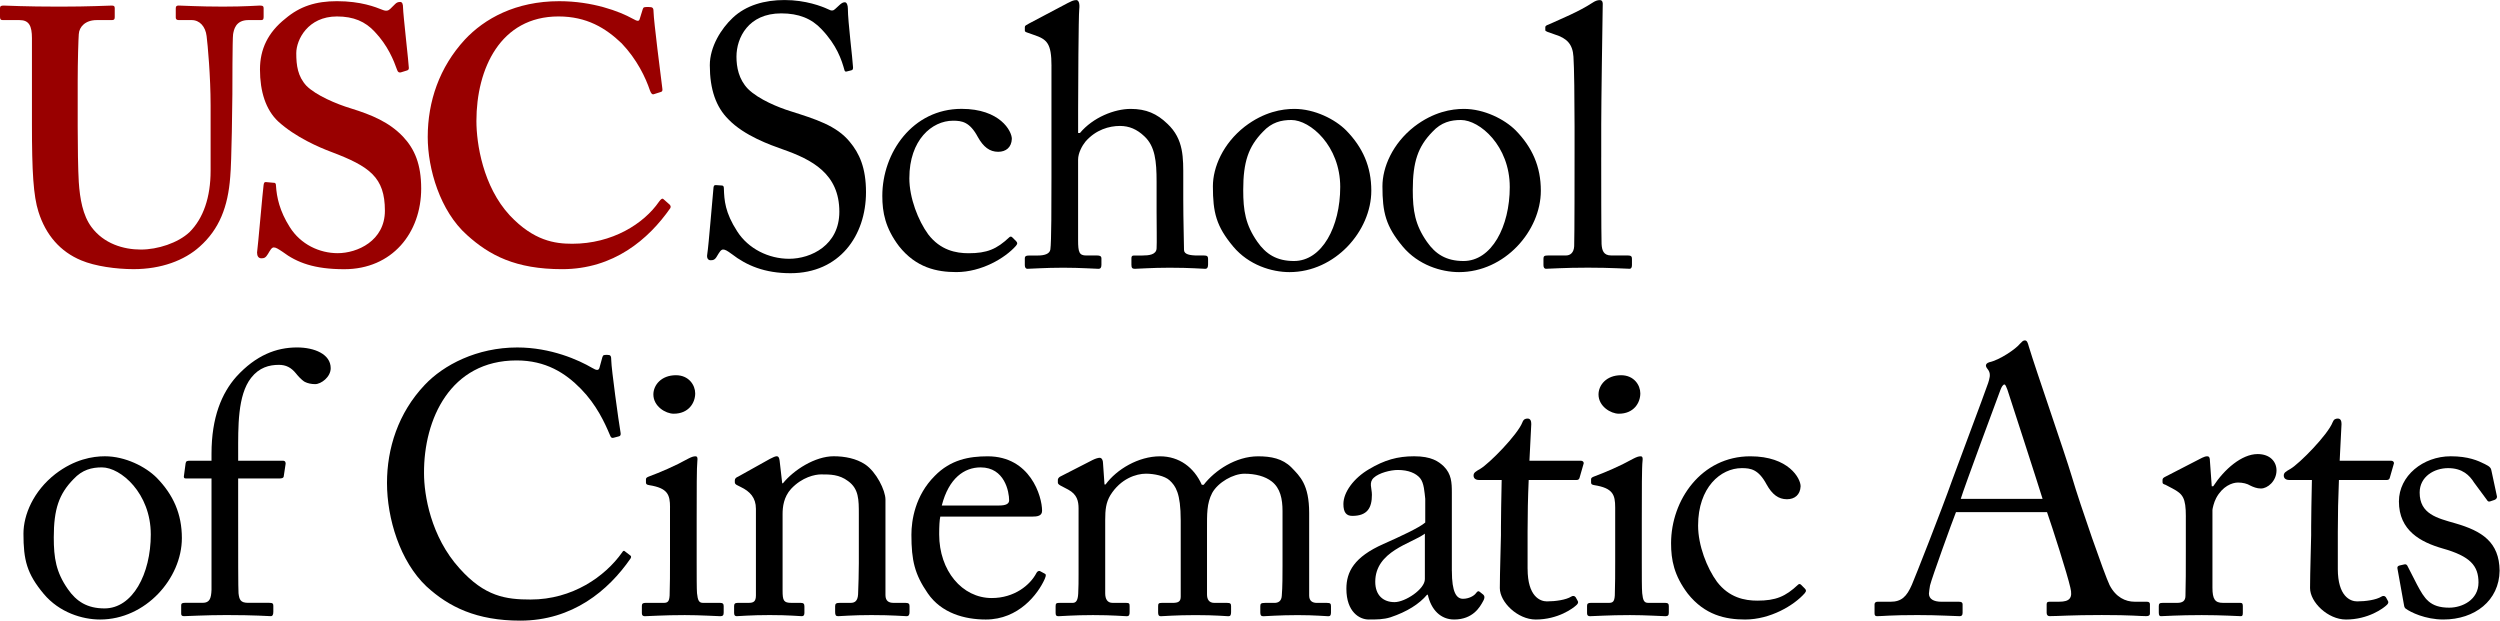
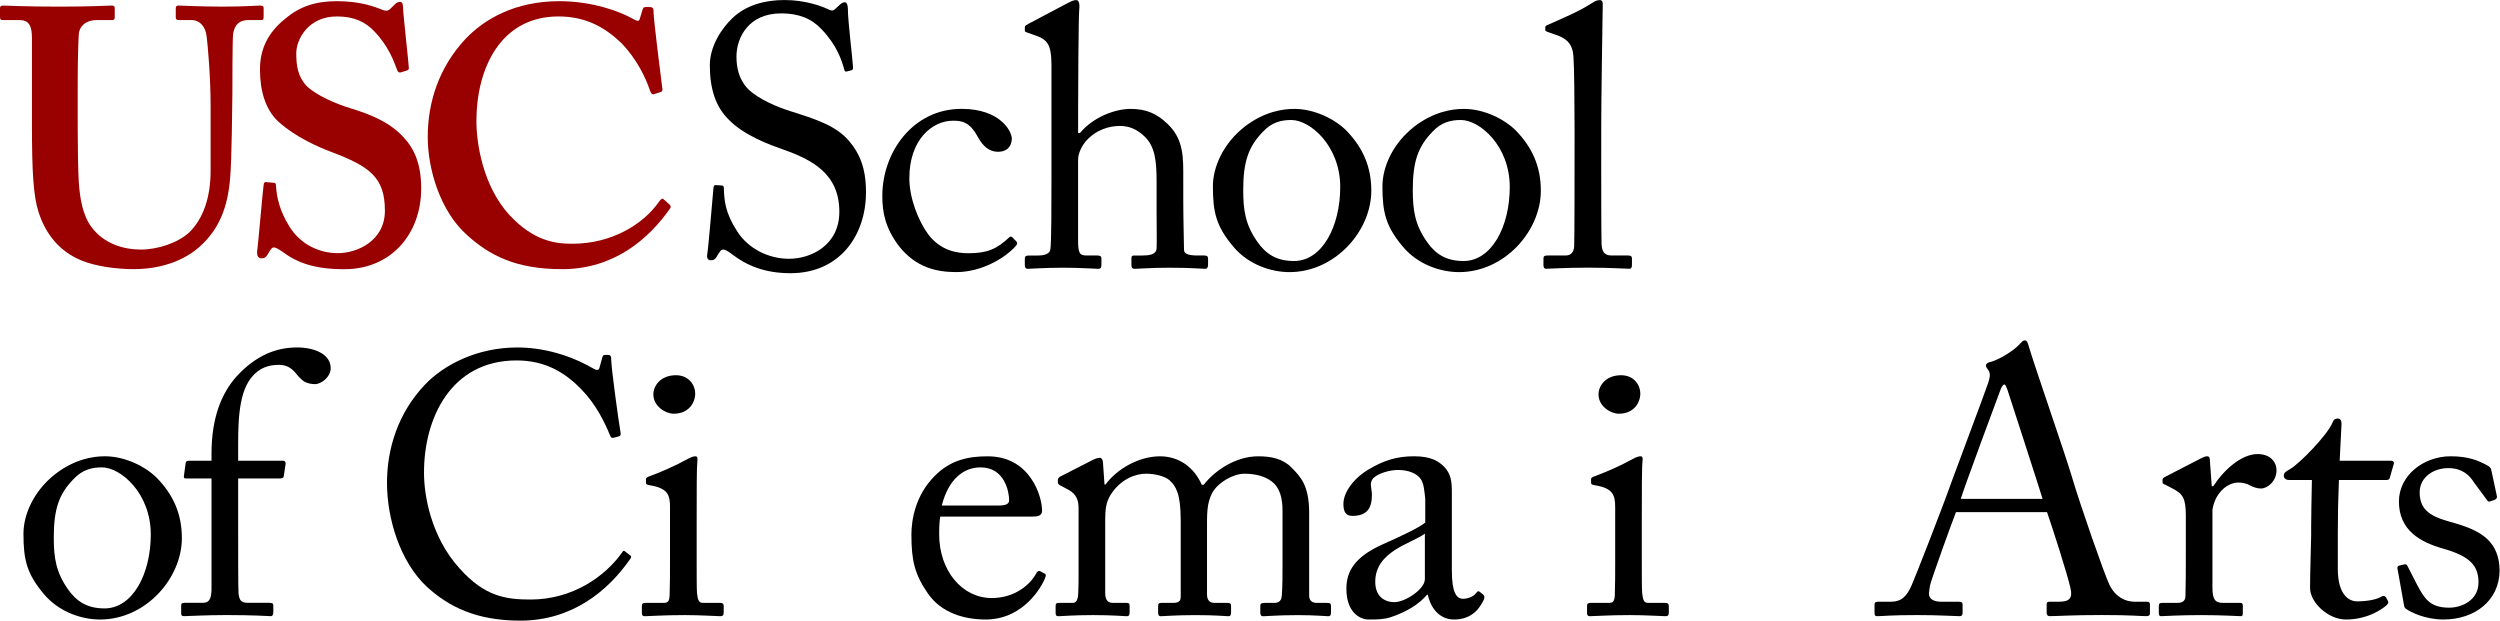
<svg xmlns="http://www.w3.org/2000/svg" version="1.1" width="300" height="74.483" viewBox="0 0 300 74.483" id="svg8284">
  <defs id="defs8286" />
  <g transform="translate(153.28,-402.864)" id="layer1">
    <g transform="matrix(1.466,0,0,1.466,-170.233,443.208)" id="g8225">
      <path d="m 14.179,-24.389 c 0,-1.011 -0.237,-1.486 -1.011,-1.486 l -1.365,0 c -0.181,0 -0.24,-0.06 -0.24,-0.269 l 0,-0.684 c 0,-0.177 0.059,-0.236 0.299,-0.236 0.296,0 1.721,0.087 4.576,0.087 2.495,0 3.924,-0.087 4.281,-0.087 0.176,0 0.237,0.059 0.237,0.206 l 0,0.744 c 0,0.179 -0.061,0.239 -0.237,0.239 l -1.25,0 c -0.891,0 -1.426,0.532 -1.456,1.157 -0.029,0.356 -0.089,2.143 -0.089,3.865 l 0,3.686 c 0,1.485 0.028,3.596 0.089,4.546 0.091,1.367 0.328,2.735 1.039,3.686 1.012,1.365 2.616,1.843 4.043,1.843 1.369,0 3.033,-0.535 3.984,-1.427 1.131,-1.127 1.725,-2.853 1.725,-5.024 l 0,-5.349 c 0,-2.376 -0.239,-4.992 -0.328,-5.676 -0.091,-0.775 -0.564,-1.308 -1.221,-1.308 l -1.066,0 c -0.179,0 -0.237,-0.09 -0.237,-0.209 l 0,-0.744 c 0,-0.177 0.059,-0.236 0.237,-0.236 0.296,0 1.663,0.087 3.625,0.087 1.841,0 2.794,-0.087 3.031,-0.087 0.268,0 0.299,0.087 0.299,0.236 l 0,0.684 c 0,0.179 -0.031,0.269 -0.18,0.269 l -1.069,0 c -1.07,0 -1.191,0.831 -1.25,1.157 -0.059,0.356 -0.059,4.519 -0.059,4.905 0,0.416 -0.058,5.588 -0.176,6.776 -0.181,2.438 -0.894,4.28 -2.498,5.706 -1.25,1.129 -3.15,1.844 -5.411,1.844 -1.427,0 -3.15,-0.239 -4.279,-0.715 -1.724,-0.711 -2.911,-2.08 -3.509,-3.981 -0.416,-1.308 -0.534,-3.269 -0.534,-7.164 l 0,-7.043 z" id="path7649" style="fill:#990000;fill-opacity:1;fill-rule:nonzero;stroke:none" />
      <path d="m 33.975,-12.561 c 0.117,0 0.179,0.06 0.179,0.237 0.058,0.951 0.297,2.081 1.127,3.389 0.892,1.426 2.438,2.139 3.925,2.139 1.604,0 3.864,-1.01 3.864,-3.478 0,-2.734 -1.25,-3.625 -4.399,-4.814 -0.953,-0.357 -2.913,-1.189 -4.343,-2.496 -1.008,-0.951 -1.484,-2.438 -1.484,-4.251 0,-1.664 0.655,-3.031 2.08,-4.161 1.191,-1.01 2.499,-1.427 4.22,-1.427 1.964,0 3.15,0.477 3.745,0.715 0.299,0.119 0.476,0.06 0.624,-0.09 l 0.39,-0.386 c 0.119,-0.119 0.235,-0.177 0.412,-0.177 0.181,0 0.24,0.177 0.24,0.476 0,0.476 0.475,4.636 0.475,4.933 0,0.119 -0.059,0.179 -0.179,0.209 l -0.475,0.147 c -0.119,0.03 -0.239,0 -0.297,-0.177 -0.296,-0.833 -0.772,-2.021 -1.844,-3.15 -0.772,-0.833 -1.724,-1.25 -3.091,-1.25 -2.376,0 -3.329,1.904 -3.329,3.004 0,1.01 0.12,1.903 0.834,2.674 0.774,0.774 2.438,1.486 3.626,1.844 1.724,0.535 3.15,1.129 4.28,2.319 0.95,1.01 1.485,2.259 1.485,4.249 0,3.626 -2.379,6.599 -6.3,6.599 -2.439,0 -3.864,-0.535 -5.053,-1.429 -0.36,-0.235 -0.535,-0.355 -0.714,-0.355 -0.177,0 -0.296,0.239 -0.475,0.535 -0.179,0.297 -0.299,0.357 -0.536,0.357 -0.239,0 -0.357,-0.18 -0.357,-0.476 0.061,-0.356 0.477,-5.17 0.536,-5.527 0.029,-0.179 0.059,-0.239 0.179,-0.239 l 0.654,0.06 z" id="path7653" style="fill:#990000;fill-opacity:1;fill-rule:nonzero;stroke:none" />
      <path d="m 66.372,-10.778 c 0.087,0.089 0.119,0.179 0.059,0.297 -1.784,2.556 -4.636,4.994 -8.856,4.994 -3.803,0 -5.945,-1.13 -7.785,-2.795 -2.203,-1.962 -3.214,-5.409 -3.214,-8.025 0,-2.911 0.954,-5.705 3.033,-7.965 1.605,-1.722 4.164,-3.15 7.728,-3.15 2.736,0 4.934,0.833 6.004,1.427 0.419,0.237 0.536,0.237 0.595,0 l 0.24,-0.774 c 0.058,-0.177 0.116,-0.177 0.472,-0.177 0.359,0 0.417,0.059 0.417,0.474 0,0.535 0.594,5.291 0.713,6.183 0.03,0.179 0,0.268 -0.119,0.297 l -0.564,0.179 c -0.147,0.059 -0.237,-0.06 -0.328,-0.297 -0.357,-1.07 -1.07,-2.556 -2.319,-3.864 -1.306,-1.249 -2.853,-2.199 -5.171,-2.199 -4.755,0 -6.716,4.28 -6.716,8.559 0,1.843 0.532,5.351 2.734,7.728 1.961,2.08 3.684,2.319 5.112,2.319 3.269,0 5.855,-1.634 7.103,-3.446 0.149,-0.209 0.268,-0.297 0.357,-0.209 l 0.505,0.445 z" id="path7657" style="fill:#990000;fill-opacity:1;fill-rule:nonzero;stroke:none" />
      <path d="m 71.454,-6.73 c -0.365,-0.274 -0.546,-0.365 -0.696,-0.365 -0.182,0 -0.302,0.212 -0.487,0.516 -0.18,0.334 -0.331,0.362 -0.545,0.362 -0.18,0 -0.331,-0.15 -0.271,-0.484 0.122,-0.757 0.422,-4.606 0.515,-5.482 0.029,-0.184 0.091,-0.184 0.211,-0.184 l 0.455,0.031 c 0.122,0 0.181,0.06 0.181,0.241 0.031,0.969 0.091,1.97 1.091,3.514 0.909,1.425 2.574,2.244 4.242,2.244 1.816,0 4.119,-1.121 4.119,-3.849 0,-3.121 -2.24,-4.271 -4.665,-5.12 -0.939,-0.334 -3.12,-1.091 -4.424,-2.455 -1,-0.999 -1.514,-2.424 -1.514,-4.423 0,-1.516 0.939,-3.001 1.879,-3.879 1.09,-1.029 2.604,-1.454 4.241,-1.454 1.726,0 3.059,0.515 3.575,0.759 0.274,0.15 0.422,0.12 0.575,-0.034 l 0.395,-0.362 c 0.149,-0.12 0.242,-0.18 0.393,-0.18 0.152,0 0.242,0.242 0.242,0.514 0,1.061 0.395,4.151 0.424,4.817 0,0.152 -0.029,0.212 -0.15,0.242 l -0.364,0.091 c -0.091,0.03 -0.152,0 -0.184,-0.091 -0.241,-0.879 -0.635,-2.059 -1.876,-3.362 -0.82,-0.879 -1.879,-1.302 -3.304,-1.302 -2.696,0 -3.665,1.999 -3.665,3.544 0,0.85 0.181,1.849 0.939,2.636 0.88,0.877 2.574,1.546 3.453,1.817 2.092,0.666 3.79,1.183 4.88,2.515 0.786,0.939 1.331,2.121 1.331,4.121 0,3.575 -2.181,6.635 -6.179,6.635 -2.123,0 -3.607,-0.636 -4.817,-1.575" id="path7661" style="fill:#000000;fill-opacity:1;fill-rule:nonzero;stroke:none" />
      <path d="m 85.998,-12.942 c 0,1.636 0.726,3.484 1.545,4.605 1,1.304 2.272,1.546 3.303,1.546 1.515,0 2.303,-0.334 3.333,-1.304 0.061,-0.06 0.152,-0.091 0.242,0 l 0.304,0.302 c 0.121,0.122 0.152,0.214 0,0.395 -0.879,1 -2.817,2.151 -4.879,2.151 -1.605,0 -3.303,-0.364 -4.695,-2.121 -1.121,-1.486 -1.365,-2.757 -1.365,-4.12 0,-3.545 2.485,-7.121 6.486,-7.121 3.149,0 4.116,1.819 4.116,2.454 -0.026,0.698 -0.482,1.061 -1.117,1.061 -0.698,0 -1.212,-0.395 -1.667,-1.212 -0.665,-1.241 -1.302,-1.333 -2.03,-1.333 -1.726,0 -3.575,1.576 -3.575,4.696" id="path7665" style="fill:#000000;fill-opacity:1;fill-rule:nonzero;stroke:none" />
      <path d="m 97.634,-22.122 c 0,-1.85 -0.365,-2.183 -1.454,-2.545 l -0.517,-0.182 c -0.179,-0.061 -0.21,-0.091 -0.21,-0.182 l 0,-0.273 c 0,-0.121 0.092,-0.15 0.362,-0.302 l 3.151,-1.666 c 0.245,-0.121 0.455,-0.242 0.698,-0.242 0.181,0 0.302,0.242 0.242,0.759 -0.061,0.512 -0.092,6.664 -0.092,8.18 l 0,1.939 0.152,0 c 1.062,-1.272 2.819,-1.97 4.15,-1.97 1.272,0 2.152,0.395 3,1.212 1.366,1.271 1.305,2.817 1.305,4.454 l 0,1.728 c 0,1.695 0.061,3.575 0.061,4.151 0,0.364 0.484,0.454 1.119,0.454 l 0.515,0 c 0.244,0 0.335,0.06 0.335,0.273 l 0,0.454 c 0,0.244 -0.062,0.364 -0.244,0.364 -0.212,0 -1.183,-0.09 -2.909,-0.09 -1.485,0 -2.575,0.09 -2.848,0.09 -0.211,0 -0.273,-0.09 -0.273,-0.334 l 0,-0.512 c 0,-0.155 0.03,-0.244 0.211,-0.244 l 0.696,0 c 0.516,0 1.123,-0.061 1.153,-0.575 0.03,-0.425 0,-2.031 0,-3.001 l 0,-2.454 c 0,-1.695 -0.122,-2.908 -1,-3.726 -0.605,-0.576 -1.241,-0.849 -2,-0.849 -0.876,0 -1.969,0.304 -2.816,1.274 -0.274,0.333 -0.609,0.939 -0.609,1.485 l 0,6.605 c 0,0.968 0.092,1.241 0.669,1.241 l 0.91,0 c 0.209,0 0.331,0.06 0.331,0.244 l 0,0.512 c 0,0.214 -0.06,0.334 -0.244,0.334 -0.241,0 -1.484,-0.09 -2.877,-0.09 -1.511,0 -2.666,0.09 -2.94,0.09 -0.117,0 -0.21,-0.09 -0.21,-0.302 l 0,-0.544 c 0,-0.214 0.121,-0.244 0.455,-0.244 l 0.637,0 c 0.484,0 0.939,-0.121 0.998,-0.486 0.091,-0.574 0.091,-3.908 0.091,-5.876 l 0,-9.15 z" id="path7669" style="fill:#000000;fill-opacity:1;fill-rule:nonzero;stroke:none" />
      <path d="m 112.511,-7.336 c -1.393,-1.666 -1.665,-2.788 -1.665,-4.938 0,-1.546 0.819,-3.485 2.605,-4.881 1.576,-1.21 3.061,-1.451 4.06,-1.451 1.667,0 3.334,0.848 4.24,1.756 1.365,1.394 2.062,2.97 2.062,4.939 0,3.303 -2.969,6.665 -6.696,6.665 -1.455,0 -3.335,-0.575 -4.606,-2.09 m 8.758,-4.878 c 0,-3.364 -2.454,-5.484 -4,-5.484 -0.818,0 -1.606,0.18 -2.334,0.968 -1.179,1.212 -1.606,2.456 -1.606,4.758 0,1.698 0.184,2.849 1.155,4.241 0.695,1.001 1.573,1.576 2.999,1.576 2.301,0 3.786,-2.817 3.786,-6.059" id="path7673" style="fill:#000000;fill-opacity:1;fill-rule:nonzero;stroke:none" />
      <path d="m 126.388,-7.336 c -1.39,-1.666 -1.664,-2.788 -1.664,-4.938 0,-1.546 0.819,-3.485 2.604,-4.881 1.577,-1.21 3.061,-1.451 4.061,-1.451 1.666,0 3.331,0.848 4.24,1.756 1.364,1.394 2.061,2.97 2.061,4.939 0,3.303 -2.97,6.665 -6.696,6.665 -1.455,0 -3.334,-0.575 -4.606,-2.09 m 8.758,-4.878 c 0,-3.364 -2.453,-5.484 -4,-5.484 -0.818,0 -1.606,0.18 -2.331,0.968 -1.183,1.212 -1.607,2.456 -1.607,4.758 0,1.698 0.184,2.849 1.155,4.241 0.694,1.001 1.571,1.576 2.999,1.576 2.3,0 3.785,-2.817 3.785,-6.059" id="path7677" style="fill:#000000;fill-opacity:1;fill-rule:nonzero;stroke:none" />
      <path d="m 142.632,-14.639 c 0,1.576 0,6.151 0.029,7.09 0.031,0.515 0.152,0.94 0.787,0.94 l 1.365,0 c 0.273,0 0.335,0.09 0.335,0.273 l 0,0.515 c 0,0.182 -0.062,0.302 -0.184,0.302 -0.212,0 -1.545,-0.091 -3.424,-0.091 -1.94,0 -3.15,0.091 -3.422,0.091 -0.152,0 -0.214,-0.12 -0.214,-0.302 l 0,-0.515 c 0,-0.214 0.061,-0.273 0.395,-0.273 l 1.454,0 c 0.334,0 0.636,-0.214 0.666,-0.757 0.031,-0.939 0.031,-6.152 0.031,-7.91 l 0,-1.907 c 0,-2.151 -0.031,-4.909 -0.091,-5.696 -0.06,-1.031 -0.546,-1.515 -1.516,-1.816 l -0.606,-0.214 c -0.15,-0.059 -0.182,-0.09 -0.182,-0.151 l 0,-0.242 c 0,-0.09 0.094,-0.151 0.274,-0.212 1.06,-0.484 2.425,-1.029 3.545,-1.756 0.274,-0.184 0.456,-0.242 0.635,-0.242 0.215,0 0.274,0.152 0.244,0.546 -0.029,1.665 -0.12,7.969 -0.12,9.634 l 0,2.696 z" id="path7681" style="fill:#000000;fill-opacity:1;fill-rule:nonzero;stroke:none" />
      <path d="m 15.15,21.101 c -1.394,-1.665 -1.666,-2.788 -1.666,-4.94 0,-1.544 0.819,-3.481 2.606,-4.878 1.575,-1.211 3.059,-1.454 4.059,-1.454 1.666,0 3.333,0.848 4.242,1.758 1.363,1.394 2.06,2.969 2.06,4.938 0,3.304 -2.97,6.666 -6.697,6.666 -1.454,0 -3.331,-0.576 -4.604,-2.09 m 8.756,-4.878 c 0,-3.364 -2.454,-5.485 -4,-5.485 -0.818,0 -1.606,0.182 -2.333,0.97 -1.183,1.21 -1.607,2.454 -1.607,4.758 0,1.695 0.184,2.848 1.155,4.24 0.695,1 1.574,1.576 2.998,1.576 2.301,0 3.788,-2.817 3.788,-6.059" id="path7685" style="fill:#000000;fill-opacity:1;fill-rule:nonzero;stroke:none" />
      <path d="m 28.877,11.647 -2.089,0 c -0.152,0 -0.212,-0.061 -0.152,-0.334 l 0.121,-0.906 c 0.031,-0.184 0.12,-0.214 0.365,-0.214 l 1.755,0 0,-0.575 c 0,-3 0.85,-4.969 2.03,-6.303 1.605,-1.758 3.272,-2.395 4.97,-2.395 1.423,0 2.756,0.546 2.756,1.698 0,0.728 -0.789,1.305 -1.271,1.305 -0.302,0 -0.609,-0.062 -0.848,-0.184 -0.274,-0.152 -0.609,-0.545 -0.729,-0.698 -0.394,-0.484 -0.819,-0.696 -1.393,-0.696 -0.789,0 -1.607,0.212 -2.272,1.061 -1.121,1.425 -1.061,4.059 -1.061,6.181 l 0,0.605 3.665,0 c 0.212,0 0.242,0.18 0.212,0.304 l -0.151,1 c -0.029,0.12 -0.15,0.15 -0.393,0.15 l -3.334,0 0,2.697 c 0,3.575 0,6.362 0.03,6.695 0.061,0.515 0.151,0.787 0.786,0.787 l 1.729,0 c 0.273,0 0.334,0.061 0.334,0.244 l 0,0.485 c 0,0.241 -0.061,0.362 -0.212,0.362 -0.182,0 -1.304,-0.09 -3.636,-0.09 -1.665,0 -3.212,0.09 -3.454,0.09 -0.181,0 -0.241,-0.06 -0.241,-0.211 l 0,-0.666 c 0,-0.152 0.06,-0.214 0.301,-0.214 l 1.458,0 c 0.574,0 0.695,-0.362 0.724,-1.06 l 0,-5.696 0,-3.424 z" id="path7689" style="fill:#000000;fill-opacity:1;fill-rule:nonzero;stroke:none" />
      <path d="m 46.486,20.495 c -2.184,-2.06 -3.244,-5.574 -3.244,-8.482 0,-2.819 0.909,-5.728 3.091,-8.029 1.544,-1.637 4.272,-3.062 7.572,-3.062 2.759,0 5.031,1.031 6.12,1.667 0.395,0.242 0.545,0.212 0.608,0 l 0.241,-0.879 c 0.062,-0.181 0.122,-0.181 0.395,-0.181 0.273,0 0.333,0.06 0.333,0.485 0,0.575 0.606,5.027 0.759,5.878 0.031,0.151 0,0.273 -0.121,0.302 l -0.456,0.121 c -0.151,0.03 -0.21,0 -0.302,-0.242 -0.421,-0.999 -1.089,-2.454 -2.361,-3.756 -1.275,-1.304 -2.88,-2.333 -5.272,-2.333 -5.424,0 -7.606,4.816 -7.576,9.24 0,1.758 0.547,5.181 2.91,7.786 2.06,2.303 3.788,2.545 5.816,2.545 3.422,0 6.091,-1.879 7.485,-3.848 0.09,-0.151 0.151,-0.181 0.241,-0.09 l 0.393,0.302 c 0.092,0.06 0.152,0.121 0.062,0.273 -1.817,2.635 -4.759,5.091 -9.027,5.091 -3.578,0 -5.849,-1.123 -7.665,-2.789" id="path7693" style="fill:#000000;fill-opacity:1;fill-rule:nonzero;stroke:none" />
      <path d="m 66.41,14.011 c 0,-1.03 -0.181,-1.576 -1.698,-1.817 -0.21,-0.031 -0.273,-0.091 -0.273,-0.214 l 0,-0.271 c 0,-0.091 0.062,-0.152 0.212,-0.212 0.969,-0.362 2.123,-0.849 3.272,-1.485 0.241,-0.121 0.393,-0.181 0.574,-0.181 0.151,0 0.184,0.151 0.151,0.364 -0.058,0.515 -0.058,2.422 -0.058,4.936 l 0,3.304 c 0,1.183 0,2.272 0.028,2.606 0.062,0.575 0.154,0.787 0.485,0.787 l 1.394,0 c 0.244,0 0.304,0.091 0.304,0.273 l 0,0.515 c 0,0.212 -0.06,0.304 -0.273,0.304 -0.242,0 -1.637,-0.091 -2.91,-0.091 -1.755,0 -2.939,0.091 -3.27,0.091 -0.152,0 -0.244,-0.061 -0.244,-0.241 l 0,-0.608 c 0,-0.182 0.091,-0.242 0.301,-0.242 l 1.486,0 c 0.335,0 0.456,-0.12 0.485,-0.606 0.031,-0.909 0.031,-1.847 0.031,-2.756 l 0,-4.454 z m -1.364,-9.241 c 0,-0.757 0.637,-1.576 1.849,-1.576 1.058,0 1.575,0.819 1.575,1.485 0,0.787 -0.545,1.666 -1.758,1.666 -0.666,0 -1.666,-0.605 -1.666,-1.575" id="path7697" style="fill:#000000;fill-opacity:1;fill-rule:nonzero;stroke:none" />
-       <path d="m 84.044,21.191 c 0,0.486 0.273,0.637 0.667,0.637 l 0.969,0 c 0.273,0 0.334,0.09 0.334,0.271 l 0,0.485 c 0,0.212 -0.061,0.334 -0.241,0.334 -0.212,0 -1.151,-0.091 -2.88,-0.091 -1.544,0 -2.513,0.091 -2.728,0.091 -0.181,0 -0.241,-0.091 -0.241,-0.334 l 0,-0.485 c 0,-0.212 0.091,-0.271 0.394,-0.271 l 0.879,0 c 0.333,0 0.575,-0.151 0.606,-0.698 0.031,-0.789 0.061,-1.758 0.061,-2.545 l 0,-4.001 c 0,-1.21 0,-2.089 -0.88,-2.725 -0.726,-0.546 -1.454,-0.546 -2.211,-0.546 -0.486,0 -1.544,0.212 -2.454,1.183 -0.608,0.666 -0.696,1.485 -0.696,2.059 l 0,6.272 c 0,0.818 0.089,1.001 0.725,1.001 l 0.761,0 c 0.24,0 0.301,0.09 0.301,0.302 l 0,0.514 c 0,0.182 -0.061,0.274 -0.212,0.274 -0.212,0 -1.03,-0.091 -2.635,-0.091 -1.548,0 -2.516,0.091 -2.697,0.091 -0.152,0 -0.211,-0.091 -0.211,-0.274 l 0,-0.545 c 0,-0.181 0.059,-0.271 0.301,-0.271 l 0.879,0 c 0.395,0 0.606,-0.092 0.606,-0.608 l 0,-7.09 c 0,-0.909 -0.484,-1.423 -1.244,-1.788 l -0.241,-0.121 c -0.211,-0.09 -0.242,-0.181 -0.242,-0.273 l 0,-0.15 c 0,-0.154 0.122,-0.244 0.274,-0.304 l 2.605,-1.454 c 0.241,-0.121 0.422,-0.212 0.545,-0.212 0.15,0 0.214,0.12 0.244,0.364 l 0.211,1.847 0.061,0 c 0.879,-1.091 2.634,-2.211 4.151,-2.211 0.907,0 1.846,0.181 2.575,0.666 0.907,0.606 1.665,2.12 1.665,2.879 l 0,7.816 z" id="path7701" style="fill:#000000;fill-opacity:1;fill-rule:nonzero;stroke:none" />
      <path d="m 88.532,14.768 c -0.062,0.274 -0.091,0.757 -0.091,1.456 0,2.967 1.877,5.209 4.301,5.209 1.85,0 3.151,-1.06 3.665,-2.06 0.062,-0.12 0.185,-0.181 0.273,-0.151 l 0.394,0.211 c 0.092,0.033 0.152,0.121 0,0.455 -0.544,1.212 -2.12,3.303 -4.815,3.303 -1.726,0 -3.636,-0.514 -4.756,-2.151 -1.062,-1.544 -1.335,-2.666 -1.335,-4.786 0,-1.181 0.302,-3.211 1.91,-4.817 1.301,-1.333 2.817,-1.605 4.332,-1.605 3.484,0 4.454,3.271 4.454,4.452 0,0.425 -0.364,0.485 -0.85,0.485 l -7.481,0 z m 4.817,-0.909 c 0.576,0 0.818,-0.151 0.818,-0.424 0,-0.696 -0.362,-2.696 -2.334,-2.696 -1.333,0 -2.605,0.877 -3.179,3.12 l 4.695,0 z" id="path7705" style="fill:#000000;fill-opacity:1;fill-rule:nonzero;stroke:none" />
      <path d="m 108.212,15.071 c 0,-2.241 -0.422,-2.817 -0.91,-3.272 -0.394,-0.364 -1.27,-0.545 -1.936,-0.545 -0.791,0 -2.061,0.394 -2.911,1.758 -0.361,0.606 -0.424,1.181 -0.424,2.03 l 0,5.999 c 0,0.485 0.182,0.787 0.608,0.787 l 1.089,0 c 0.273,0 0.302,0.06 0.302,0.273 l 0,0.485 c 0,0.212 -0.03,0.334 -0.241,0.334 -0.274,0 -1.091,-0.092 -2.756,-0.092 -1.605,0 -2.576,0.092 -2.82,0.092 -0.179,0 -0.241,-0.061 -0.241,-0.274 l 0,-0.545 c 0,-0.242 0.062,-0.273 0.364,-0.273 l 1.03,0 c 0.273,0 0.425,-0.182 0.456,-0.756 0.029,-0.515 0.029,-1.06 0.029,-1.576 l 0,-5.394 c 0,-0.606 -0.121,-1.151 -0.848,-1.545 l -0.637,-0.334 c -0.152,-0.09 -0.21,-0.151 -0.21,-0.242 l 0,-0.242 c 0,-0.09 0.119,-0.211 0.18,-0.241 l 2.666,-1.365 c 0.242,-0.12 0.454,-0.18 0.578,-0.18 0.179,0 0.271,0.212 0.271,0.424 l 0.122,1.758 0.09,0 c 0.907,-1.242 2.695,-2.303 4.452,-2.303 1.577,0 2.789,0.909 3.424,2.333 l 0.154,0 c 0.91,-1.181 2.634,-2.333 4.452,-2.333 1.061,0 2,0.181 2.728,0.909 0.696,0.726 1.454,1.394 1.454,3.728 l 0,6.758 c 0,0.451 0.273,0.604 0.637,0.604 l 0.816,0 c 0.274,0 0.333,0.06 0.333,0.273 l 0,0.515 c 0,0.211 -0.059,0.304 -0.211,0.304 -0.212,0 -1.06,-0.092 -2.514,-0.092 -1.515,0 -2.606,0.092 -2.817,0.092 -0.182,0 -0.244,-0.092 -0.244,-0.304 l 0,-0.515 c 0,-0.212 0.061,-0.273 0.394,-0.273 l 0.759,0 c 0.331,0 0.576,-0.152 0.605,-0.575 0.061,-0.696 0.061,-1.788 0.061,-2.454 l 0,-4.485 c 0,-1 -0.182,-1.879 -0.88,-2.424 -0.545,-0.425 -1.334,-0.636 -2.241,-0.636 -0.909,0 -2.15,0.696 -2.638,1.576 -0.451,0.879 -0.422,1.696 -0.422,3.059 l 0,5.242 c 0,0.394 0.15,0.696 0.606,0.696 l 1.029,0 c 0.274,0 0.335,0.06 0.335,0.273 l 0,0.485 c 0,0.241 -0.061,0.334 -0.214,0.334 -0.211,0 -0.996,-0.092 -2.695,-0.092 -1.635,0 -2.666,0.092 -2.849,0.092 -0.151,0 -0.214,-0.092 -0.214,-0.304 l 0,-0.484 c 0,-0.244 0.031,-0.304 0.304,-0.304 l 0.879,0 c 0.487,0 0.667,-0.12 0.667,-0.515 l 0,-6.241 z" id="path7709" style="fill:#000000;fill-opacity:1;fill-rule:nonzero;stroke:none" />
      <path d="m 130.408,19.222 c 0,1.726 0.365,2.272 0.909,2.272 0.485,0 0.907,-0.242 1.06,-0.455 0.121,-0.152 0.184,-0.211 0.304,-0.121 l 0.302,0.242 c 0.091,0.091 0.152,0.242 -0.029,0.545 -0.244,0.455 -0.819,1.485 -2.364,1.485 -1.091,0 -1.879,-0.787 -2.152,-2.03 l -0.06,0 c -0.637,0.757 -1.635,1.395 -2.999,1.85 -0.576,0.18 -1.123,0.18 -1.789,0.18 -0.728,0 -1.817,-0.605 -1.817,-2.515 0,-1.393 0.637,-2.606 3.03,-3.665 1.363,-0.606 2.938,-1.334 3.425,-1.758 l 0,-1.94 c -0.062,-0.515 -0.092,-1.301 -0.425,-1.696 -0.334,-0.394 -0.94,-0.666 -1.819,-0.666 -0.605,0 -1.545,0.242 -1.968,0.635 -0.426,0.394 -0.154,0.849 -0.154,1.395 0,1.06 -0.362,1.728 -1.604,1.728 -0.486,0 -0.729,-0.274 -0.729,-0.971 0,-0.969 0.85,-2.12 2.091,-2.848 1.271,-0.755 2.333,-1.06 3.696,-1.06 1.425,0 2,0.425 2.422,0.819 0.637,0.635 0.667,1.331 0.667,2.15 l 0,4.636 0,1.788 z m -2.211,-3.06 c -1.091,0.818 -4.061,1.424 -4.061,3.94 0,1.119 0.667,1.666 1.576,1.666 0.879,0 2.485,-1.062 2.485,-1.88 l 0,-3.726 z" id="path7713" style="fill:#000000;fill-opacity:1;fill-rule:nonzero;stroke:none" />
-       <path d="m 136.607,19.041 c 0,2.271 1.03,2.666 1.576,2.666 0.695,0 1.574,-0.121 1.999,-0.395 0.15,-0.09 0.273,-0.059 0.362,0.061 l 0.152,0.273 c 0.091,0.122 0.031,0.242 -0.061,0.334 -0.304,0.302 -1.544,1.211 -3.362,1.211 -1.486,0 -2.94,-1.423 -2.94,-2.574 0,-1.244 0.092,-3.909 0.092,-4.332 l 0,-0.666 c 0,-0.546 0.029,-2.576 0.059,-3.849 l -1.846,0 c -0.273,0 -0.455,-0.122 -0.455,-0.365 0,-0.241 0.182,-0.333 0.545,-0.545 0.726,-0.424 3.059,-2.788 3.456,-3.817 0.09,-0.242 0.241,-0.302 0.422,-0.302 0.242,0 0.301,0.212 0.301,0.454 l -0.151,3 4.211,0 c 0.184,0 0.273,0.151 0.214,0.274 l -0.304,1.059 c -0.031,0.154 -0.09,0.244 -0.273,0.244 l -3.908,0 c -0.062,1.394 -0.091,2.848 -0.091,4.242 l 0,3.029 z" id="path7717" style="fill:#000000;fill-opacity:1;fill-rule:nonzero;stroke:none" />
      <path d="m 143.775,14.011 c 0,-1.03 -0.184,-1.576 -1.7,-1.817 -0.21,-0.031 -0.273,-0.091 -0.273,-0.214 l 0,-0.271 c 0,-0.091 0.062,-0.152 0.215,-0.212 0.969,-0.362 2.12,-0.849 3.27,-1.485 0.244,-0.121 0.394,-0.181 0.578,-0.181 0.151,0 0.182,0.151 0.151,0.364 -0.062,0.515 -0.062,2.422 -0.062,4.936 l 0,3.304 c 0,1.183 0,2.272 0.033,2.606 0.061,0.575 0.151,0.787 0.484,0.787 l 1.394,0 c 0.242,0 0.301,0.091 0.301,0.273 l 0,0.515 c 0,0.212 -0.059,0.304 -0.27,0.304 -0.241,0 -1.637,-0.091 -2.909,-0.091 -1.758,0 -2.94,0.091 -3.272,0.091 -0.151,0 -0.242,-0.061 -0.242,-0.241 l 0,-0.608 c 0,-0.182 0.091,-0.242 0.302,-0.242 l 1.485,0 c 0.333,0 0.454,-0.12 0.485,-0.606 0.031,-0.909 0.031,-1.847 0.031,-2.756 l 0,-4.454 z m -1.364,-9.241 c 0,-0.757 0.635,-1.576 1.847,-1.576 1.061,0 1.575,0.819 1.575,1.485 0,0.787 -0.546,1.666 -1.756,1.666 -0.669,0 -1.666,-0.605 -1.666,-1.575" id="path7721" style="fill:#000000;fill-opacity:1;fill-rule:nonzero;stroke:none" />
-       <path d="m 150.562,15.496 c 0,1.636 0.726,3.484 1.546,4.605 0.999,1.304 2.271,1.545 3.303,1.545 1.515,0 2.301,-0.334 3.333,-1.304 0.06,-0.06 0.151,-0.09 0.241,0 l 0.304,0.304 c 0.121,0.121 0.152,0.212 0,0.394 -0.879,1 -2.819,2.151 -4.88,2.151 -1.604,0 -3.301,-0.362 -4.694,-2.12 -1.123,-1.485 -1.365,-2.757 -1.365,-4.12 0,-3.545 2.485,-7.12 6.486,-7.12 3.149,0 4.117,1.817 4.117,2.453 -0.029,0.698 -0.484,1.062 -1.117,1.062 -0.699,0 -1.214,-0.395 -1.669,-1.214 -0.665,-1.241 -1.302,-1.333 -2.031,-1.333 -1.725,0 -3.574,1.576 -3.574,4.696" id="path7725" style="fill:#000000;fill-opacity:1;fill-rule:nonzero;stroke:none" />
      <path d="m 171.67,14.405 c -0.302,0.757 -1.971,5.364 -2.123,5.997 -0.029,0.214 -0.089,0.516 -0.089,0.669 0,0.425 0.361,0.666 1.029,0.666 l 1.424,0 c 0.212,0 0.302,0.06 0.302,0.211 l 0,0.696 c 0,0.212 -0.09,0.274 -0.241,0.274 -0.425,0 -1.667,-0.091 -3.454,-0.091 -2.212,0 -2.879,0.091 -3.301,0.091 -0.152,0 -0.211,-0.061 -0.211,-0.241 l 0,-0.729 c 0,-0.151 0.117,-0.211 0.241,-0.211 l 1.059,0 c 0.91,0 1.334,-0.425 1.756,-1.395 0.215,-0.484 2.425,-6.089 3.305,-8.574 0.21,-0.605 2.666,-7.119 2.939,-7.938 0.09,-0.304 0.241,-0.698 0.03,-1.031 -0.092,-0.12 -0.214,-0.273 -0.214,-0.393 0,-0.092 0.062,-0.212 0.274,-0.274 0.85,-0.181 2.181,-1.09 2.516,-1.515 0.15,-0.151 0.242,-0.273 0.393,-0.273 0.182,0 0.242,0.182 0.333,0.516 0.576,1.907 2.94,8.695 3.518,10.634 0.694,2.362 2.665,8 3.087,8.877 0.515,1.001 1.302,1.364 2.061,1.364 l 0.999,0 c 0.182,0 0.245,0.09 0.245,0.211 l 0,0.757 c 0,0.151 -0.092,0.212 -0.305,0.212 -0.545,0 -1.181,-0.091 -3.636,-0.091 -2.514,0 -3.574,0.091 -4.272,0.091 -0.149,0 -0.241,-0.091 -0.241,-0.274 l 0,-0.696 c 0,-0.182 0.092,-0.211 0.271,-0.211 l 0.76,0 c 0.848,0 1.12,-0.304 0.909,-1.151 -0.241,-1.09 -1.485,-4.969 -1.91,-6.181 l -7.452,0 z m 7.09,-1.091 c -0.273,-0.909 -2.729,-8.484 -2.879,-8.936 -0.092,-0.214 -0.151,-0.425 -0.244,-0.425 -0.12,0 -0.241,0.211 -0.331,0.455 -0.151,0.393 -3.03,8.149 -3.243,8.906 l 6.696,0 z" id="path7729" style="fill:#000000;fill-opacity:1;fill-rule:nonzero;stroke:none" />
      <path d="m 190.488,14.768 c 0,-1.545 -0.245,-1.85 -1.09,-2.301 l -0.578,-0.304 c -0.182,-0.061 -0.241,-0.091 -0.241,-0.212 l 0,-0.181 c 0,-0.122 0.059,-0.184 0.241,-0.273 l 3,-1.546 c 0.181,-0.09 0.302,-0.12 0.425,-0.12 0.182,0 0.212,0.181 0.212,0.362 l 0.151,2.091 0.121,0 c 0.907,-1.394 2.334,-2.636 3.635,-2.636 1.029,0 1.545,0.636 1.545,1.333 0,0.879 -0.728,1.486 -1.274,1.486 -0.333,0 -0.634,-0.122 -0.879,-0.244 -0.241,-0.151 -0.604,-0.244 -0.999,-0.244 -0.485,0 -1.272,0.305 -1.788,1.272 -0.184,0.335 -0.304,0.88 -0.304,0.97 l 0,6.364 c 0,0.939 0.212,1.242 0.848,1.242 l 1.425,0 c 0.182,0 0.214,0.09 0.214,0.273 l 0,0.544 c 0,0.185 -0.031,0.274 -0.154,0.274 -0.18,0 -1.575,-0.089 -3.21,-0.089 -1.877,0 -3.152,0.089 -3.334,0.089 -0.121,0 -0.181,-0.06 -0.181,-0.302 l 0,-0.515 c 0,-0.211 0.06,-0.273 0.334,-0.273 l 1.183,0 c 0.451,0 0.666,-0.182 0.666,-0.576 0.03,-0.999 0.03,-2.06 0.03,-3.635 l 0,-2.849 z" id="path7733" style="fill:#000000;fill-opacity:1;fill-rule:nonzero;stroke:none" />
      <path d="m 202.926,19.041 c 0,2.271 1.031,2.666 1.577,2.666 0.696,0 1.574,-0.121 1.999,-0.395 0.152,-0.09 0.273,-0.059 0.364,0.061 l 0.15,0.273 c 0.091,0.122 0.033,0.242 -0.06,0.334 -0.301,0.302 -1.545,1.211 -3.361,1.211 -1.488,0 -2.94,-1.423 -2.94,-2.574 0,-1.244 0.09,-3.909 0.09,-4.332 l 0,-0.666 c 0,-0.546 0.03,-2.576 0.061,-3.849 l -1.847,0 c -0.273,0 -0.456,-0.122 -0.456,-0.365 0,-0.241 0.184,-0.333 0.546,-0.545 0.728,-0.424 3.059,-2.788 3.455,-3.817 0.091,-0.242 0.241,-0.302 0.422,-0.302 0.244,0 0.304,0.212 0.304,0.454 l -0.151,3 4.21,0 c 0.184,0 0.274,0.151 0.214,0.274 l -0.304,1.059 c -0.03,0.154 -0.091,0.244 -0.271,0.244 l -3.91,0 c -0.06,1.394 -0.091,2.848 -0.091,4.242 l 0,3.029 z" id="path7737" style="fill:#000000;fill-opacity:1;fill-rule:nonzero;stroke:none" />
      <path d="m 208.502,22.312 c -0.15,-0.091 -0.15,-0.271 -0.179,-0.424 l -0.516,-2.877 c -0.03,-0.152 0.06,-0.212 0.18,-0.244 l 0.395,-0.09 c 0.12,-0.031 0.212,0.03 0.273,0.181 l 0.759,1.484 c 0.605,1.123 1.029,1.879 2.634,1.879 1.06,0 2.394,-0.635 2.394,-2.059 0,-1.364 -0.667,-2.151 -2.939,-2.788 -1.786,-0.516 -3.574,-1.454 -3.574,-3.849 0,-2.09 1.969,-3.696 4.24,-3.696 1.456,0 2.243,0.364 2.789,0.636 0.454,0.211 0.515,0.364 0.545,0.545 l 0.454,2.121 c 0,0.12 -0.059,0.214 -0.211,0.273 l -0.362,0.121 c -0.122,0.03 -0.182,0 -0.273,-0.151 l -1.031,-1.395 c -0.361,-0.574 -0.94,-1.18 -2.121,-1.18 -1.151,0 -2.333,0.698 -2.333,2.001 0,1.755 1.425,2.089 2.91,2.514 2.21,0.636 3.603,1.544 3.635,3.877 -0.033,2.454 -2.03,3.999 -4.605,3.999 -1.485,0 -2.699,-0.605 -3.062,-0.879" id="path7741" style="fill:#000000;fill-opacity:1;fill-rule:nonzero;stroke:none" />
    </g>
  </g>
</svg>